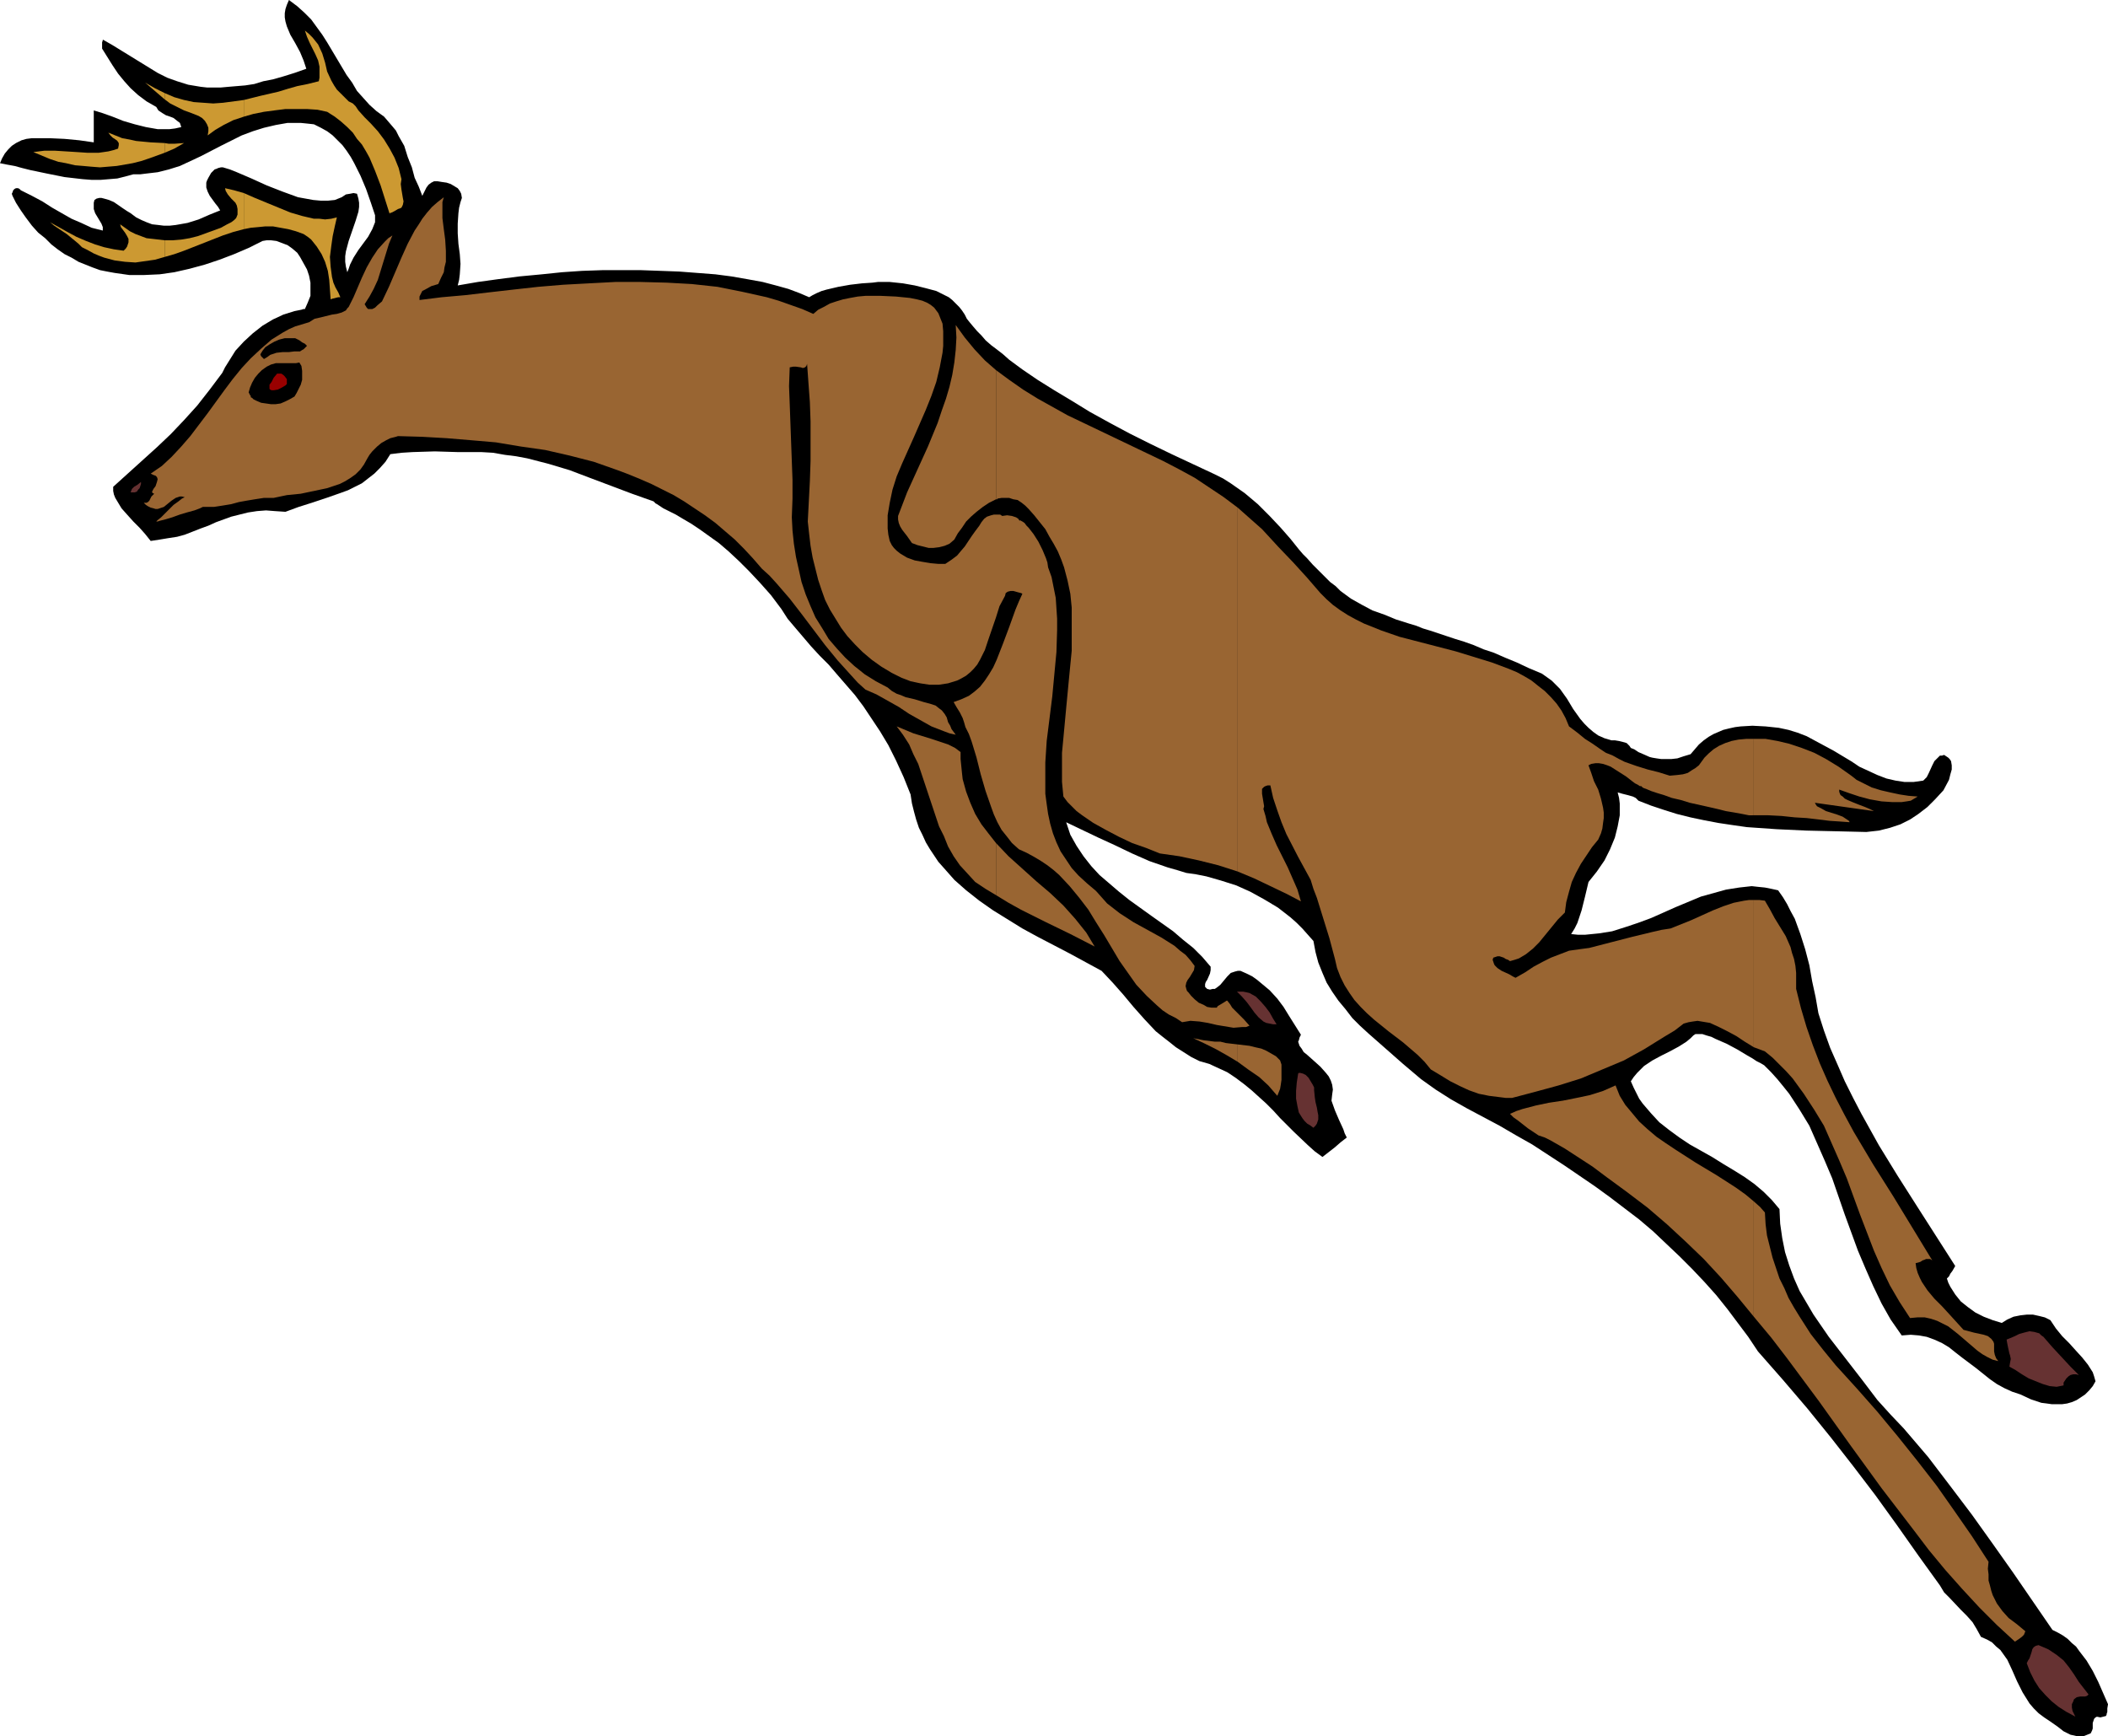
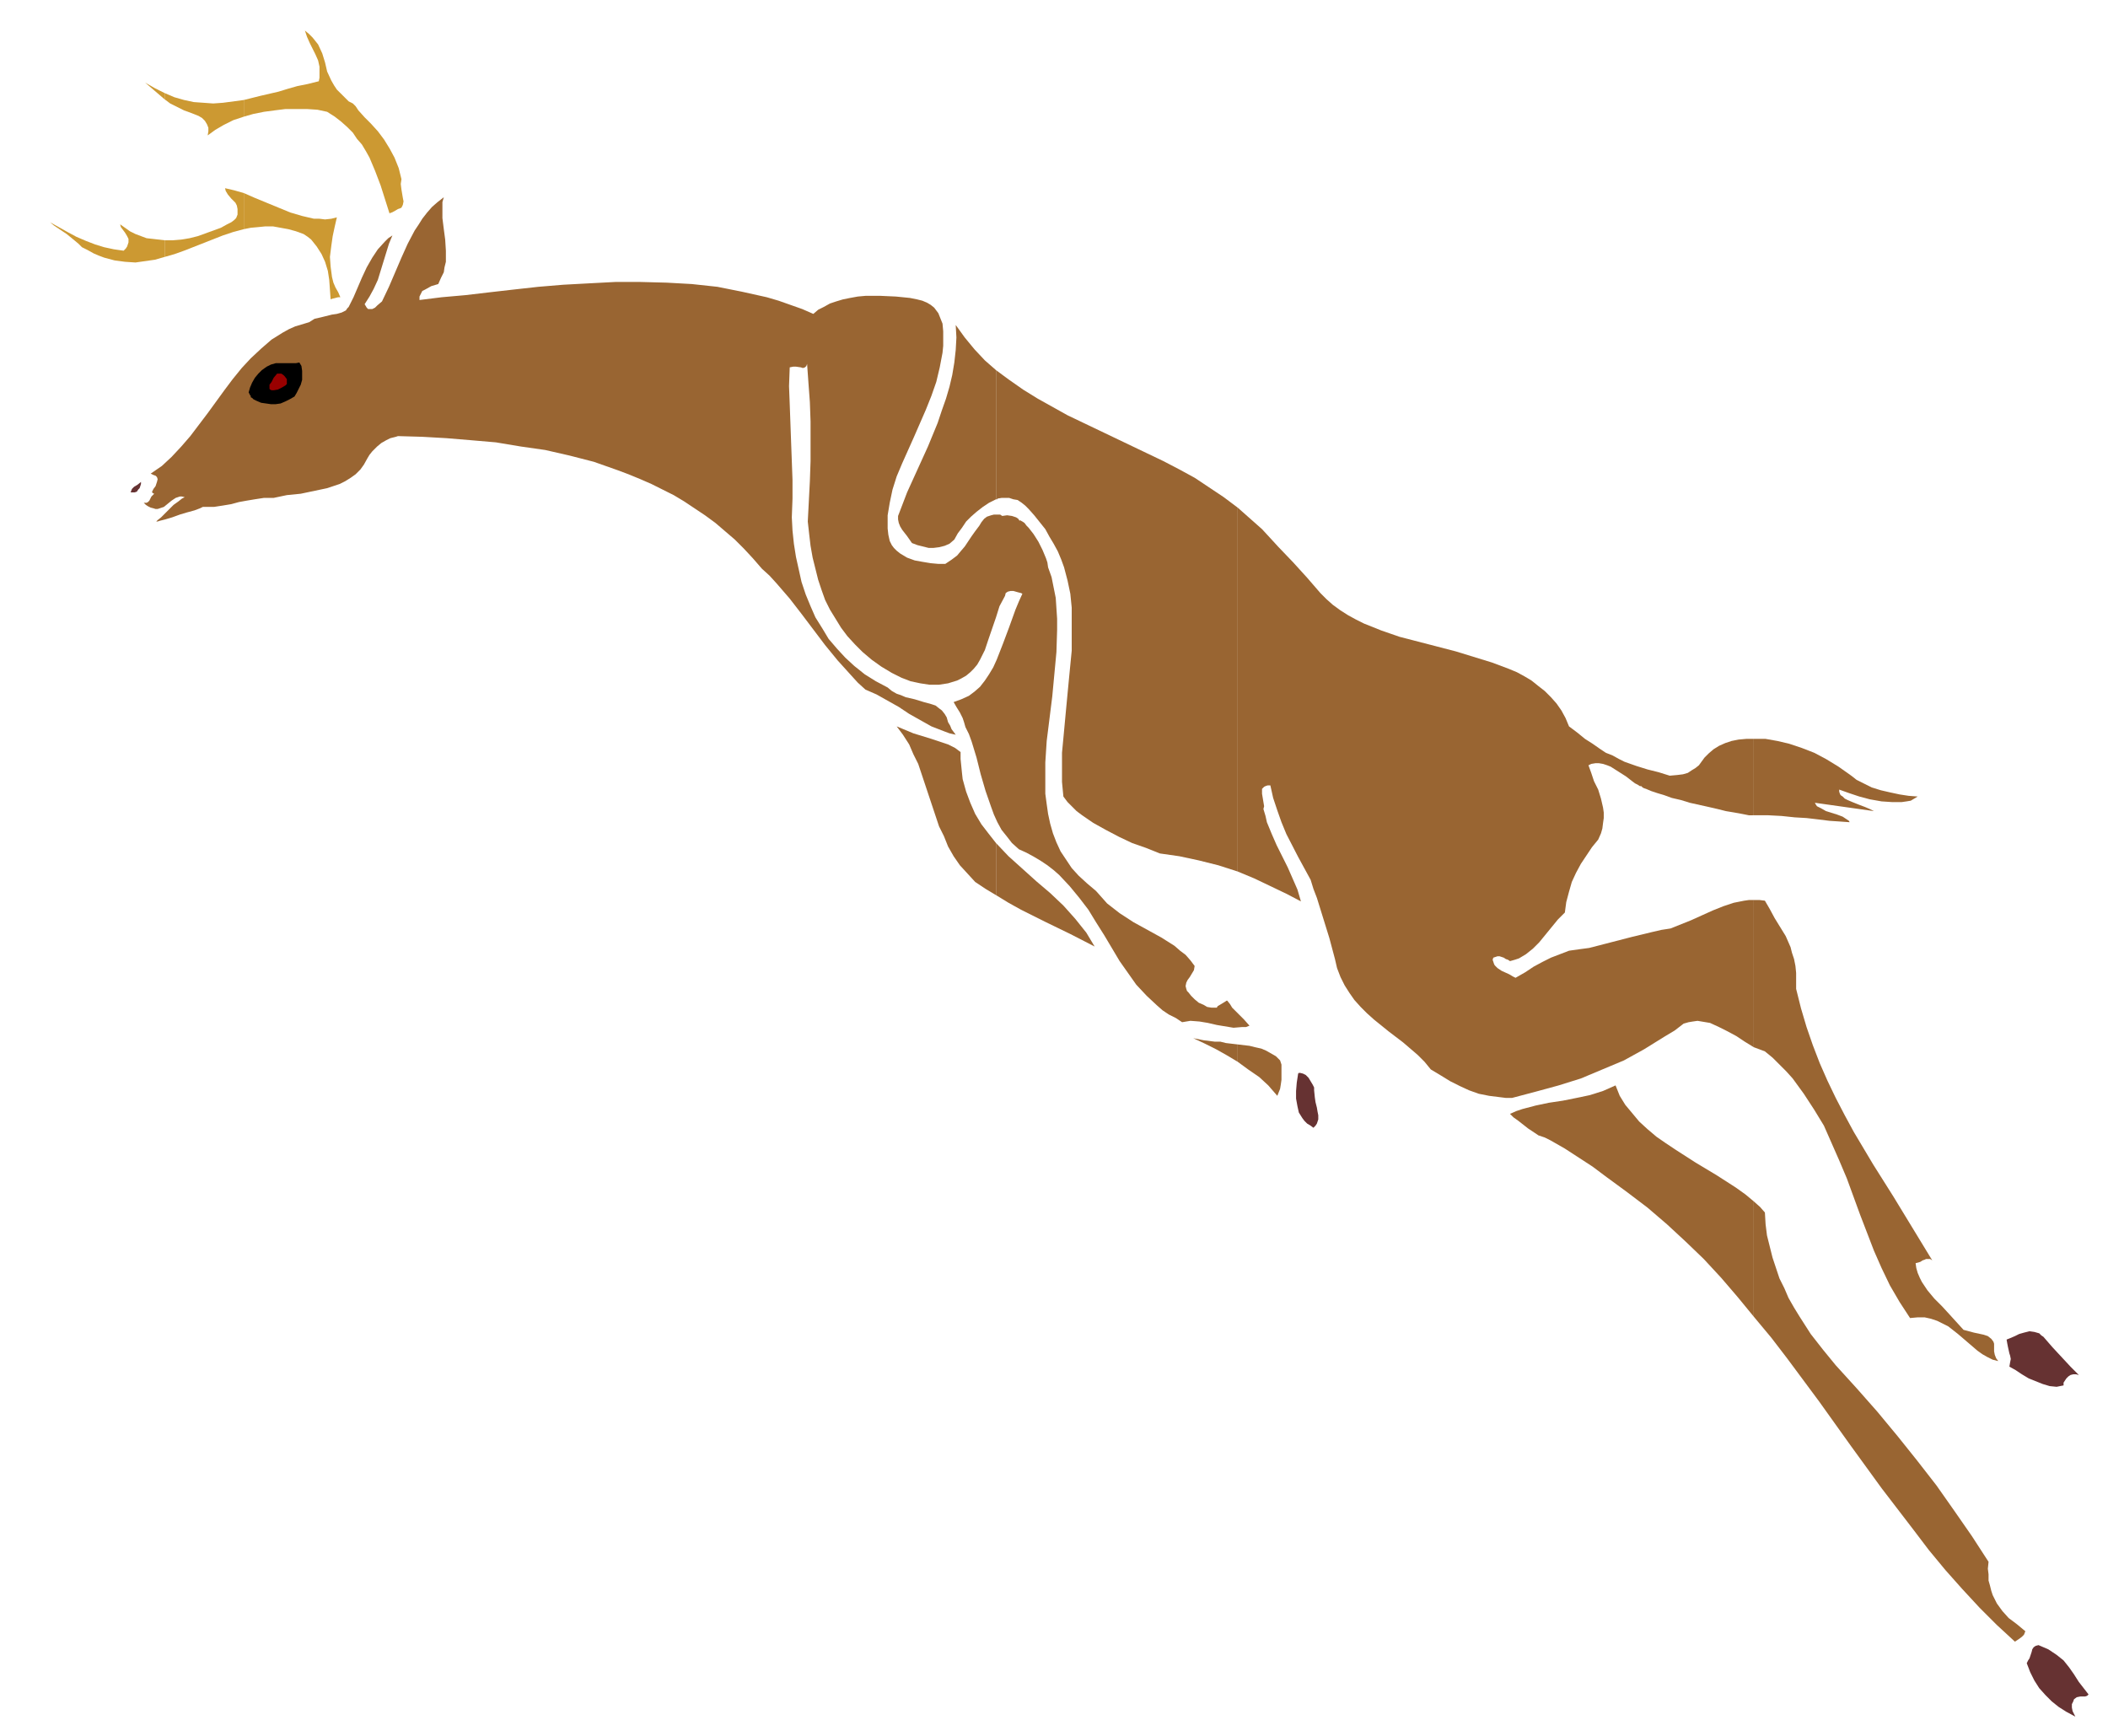
<svg xmlns="http://www.w3.org/2000/svg" xmlns:ns1="http://sodipodi.sourceforge.net/DTD/sodipodi-0.dtd" xmlns:ns2="http://www.inkscape.org/namespaces/inkscape" version="1.0" width="129.766mm" height="106.881mm" id="svg29" ns1:docname="Deer Leaping.wmf">
  <ns1:namedview id="namedview29" pagecolor="#ffffff" bordercolor="#000000" borderopacity="0.25" ns2:showpageshadow="2" ns2:pageopacity="0.0" ns2:pagecheckerboard="0" ns2:deskcolor="#d1d1d1" ns2:document-units="mm" />
  <defs id="defs1">
    <pattern id="WMFhbasepattern" patternUnits="userSpaceOnUse" width="6" height="6" x="0" y="0" />
  </defs>
-   <path style="fill:#000000;fill-opacity:1;fill-rule:evenodd;stroke:none" d="M 0,37.972 0.485,36.841 1.131,35.71 1.939,34.741 2.747,33.933 3.717,33.286 5.01,32.64 6.141,32.317 7.434,32.155 h 4.04 l 3.555,0.162 3.394,0.323 3.394,0.485 v -1.777 -0.808 -0.808 -1.939 -0.97 -1.131 l 2.101,0.646 2.262,0.808 2.424,0.97 2.747,0.808 2.586,0.646 2.747,0.485 h 1.454 1.293 l 1.293,-0.162 1.454,-0.323 -0.162,-0.485 -0.162,-0.485 -0.646,-0.485 L 40.4,27.469 39.592,27.146 38.622,26.823 37.814,26.338 36.845,25.692 36.36,24.884 34.098,23.591 32.158,22.137 30.381,20.521 28.926,18.905 27.472,17.128 26.179,15.189 23.755,11.311 V 10.665 9.857 l 0.162,-0.485 v -0.162 0 l 2.262,1.293 2.101,1.293 4.202,2.585 2.101,1.293 2.101,1.293 2.262,1.131 2.262,0.808 2.586,0.808 2.909,0.485 1.454,0.162 h 1.616 1.616 l 1.778,-0.162 1.939,-0.162 1.939,-0.162 2.101,-0.323 2.101,-0.646 2.424,-0.485 2.262,-0.646 2.586,-0.808 2.747,-0.97 -0.323,-0.97 -0.323,-0.97 -0.808,-1.939 L 68.68,10.018 67.549,8.079 66.741,6.14 66.418,5.009 66.256,4.04 V 3.07 l 0.162,-0.97 0.323,-0.97 L 67.226,0 l 1.939,1.454 1.616,1.454 1.616,1.616 1.293,1.777 1.293,1.777 1.131,1.777 4.525,7.594 1.293,1.777 1.131,1.939 1.454,1.616 1.454,1.616 1.616,1.454 1.778,1.293 0.97,1.131 0.97,1.131 0.808,0.97 0.646,1.293 1.293,2.262 0.808,2.585 0.97,2.424 0.646,2.424 0.97,2.101 0.808,2.101 0.162,-0.323 0.162,-0.323 0.323,-0.646 0.323,-0.646 0.485,-0.646 0.646,-0.485 0.646,-0.323 h 0.808 l 0.97,0.162 1.131,0.162 0.97,0.323 0.808,0.485 0.808,0.485 0.485,0.646 0.323,0.646 0.162,0.97 -0.323,0.97 -0.323,1.293 -0.162,1.293 -0.162,2.424 v 2.262 l 0.162,2.424 0.323,2.424 0.162,2.262 -0.162,2.424 -0.162,1.293 -0.323,1.293 4.686,-0.808 4.686,-0.646 5.01,-0.646 5.171,-0.485 4.686,-0.485 4.686,-0.323 4.686,-0.162 h 4.525 4.525 l 4.525,0.162 4.363,0.162 4.202,0.323 4.202,0.323 3.717,0.485 3.717,0.646 3.555,0.646 3.07,0.808 2.909,0.808 2.586,0.97 1.131,0.485 1.131,0.485 0.808,-0.485 0.97,-0.485 1.131,-0.485 1.131,-0.323 2.747,-0.646 2.747,-0.485 2.747,-0.323 2.424,-0.162 1.293,-0.162 h 0.97 0.97 0.808 l 3.07,0.323 2.747,0.485 2.586,0.646 2.424,0.646 1.939,0.97 0.97,0.485 0.808,0.646 0.808,0.808 0.808,0.808 0.646,0.808 0.646,0.97 0.485,0.97 0.646,0.808 0.808,0.97 0.97,1.131 0.97,0.97 0.97,1.131 1.293,1.131 1.293,0.97 1.454,1.131 1.454,1.293 3.07,2.262 3.555,2.424 3.878,2.424 4.04,2.424 4.202,2.585 4.686,2.585 4.525,2.424 4.848,2.424 5.01,2.424 10.019,4.686 1.939,0.97 1.778,1.131 1.616,1.131 1.616,1.131 3.07,2.585 2.747,2.747 2.586,2.747 2.262,2.585 1.939,2.424 0.97,1.131 0.97,0.97 1.293,1.454 1.454,1.454 1.293,1.293 1.293,1.293 1.293,0.97 1.131,1.131 2.424,1.777 2.586,1.454 2.424,1.293 2.747,0.97 2.747,1.131 3.07,0.97 1.616,0.485 1.616,0.646 1.616,0.485 1.939,0.646 1.939,0.646 0.97,0.323 0.97,0.323 2.101,0.646 2.262,0.808 2.262,0.97 2.424,0.808 2.586,1.131 2.747,1.131 2.747,1.293 3.07,1.293 1.131,0.808 1.131,0.808 0.97,0.97 0.97,0.97 1.616,2.262 1.454,2.424 1.616,2.262 0.97,1.131 0.97,0.97 1.131,0.97 1.131,0.808 1.454,0.646 1.616,0.485 h 0.808 l 0.97,0.162 0.646,0.162 0.646,0.162 0.485,0.162 0.323,0.323 0.323,0.323 0.323,0.485 0.808,0.323 0.97,0.646 1.131,0.485 1.454,0.646 0.646,0.162 0.97,0.162 1.131,0.162 h 0.97 1.293 l 1.454,-0.162 1.454,-0.485 1.616,-0.485 0.97,-1.131 0.97,-1.131 1.131,-0.97 1.131,-0.808 1.131,-0.646 1.131,-0.485 1.131,-0.485 1.293,-0.323 1.454,-0.323 1.293,-0.162 2.747,-0.162 3.07,0.162 3.07,0.323 2.262,0.485 2.101,0.646 2.101,0.808 2.101,1.131 4.202,2.262 4.04,2.424 1.939,1.293 2.101,0.97 2.101,0.97 2.101,0.808 2.101,0.485 2.101,0.323 h 2.101 l 2.262,-0.323 0.808,-0.808 0.485,-0.97 0.808,-1.777 0.485,-0.97 0.646,-0.646 0.646,-0.646 h 0.485 l 0.485,-0.162 0.485,0.323 0.485,0.323 0.323,0.323 0.323,0.485 0.162,0.97 v 0.97 l -0.323,1.131 -0.323,1.293 -1.293,2.424 -1.939,2.101 -1.778,1.777 -2.101,1.616 -1.939,1.293 -2.262,1.131 -2.424,0.808 -2.586,0.646 -1.454,0.162 -1.454,0.162 -6.787,-0.162 -7.11,-0.162 -6.949,-0.323 -6.949,-0.485 -3.394,-0.485 -3.232,-0.485 -3.394,-0.646 -3.07,-0.646 -3.232,-0.808 -3.07,-0.97 -2.909,-0.97 -2.909,-1.131 -0.646,-0.646 -0.646,-0.323 -1.131,-0.323 -1.293,-0.323 -1.131,-0.323 0.323,1.293 0.162,1.293 v 1.454 1.293 l -0.485,2.585 -0.646,2.585 -1.131,2.747 -1.293,2.585 -1.778,2.585 -1.939,2.424 -0.808,3.393 -0.808,3.232 -0.485,1.454 -0.485,1.454 -0.646,1.293 -0.808,1.293 1.616,0.162 h 1.616 l 3.232,-0.323 3.07,-0.485 3.07,-0.97 2.909,-0.97 3.07,-1.131 2.909,-1.293 2.909,-1.293 5.818,-2.424 2.909,-0.808 2.909,-0.808 3.07,-0.485 2.909,-0.323 1.454,0.162 1.616,0.162 1.616,0.323 1.454,0.323 1.131,1.616 0.97,1.616 0.808,1.616 0.97,1.777 1.293,3.555 1.131,3.555 0.97,3.716 0.646,3.716 0.808,3.716 0.646,3.716 1.293,4.04 1.454,4.04 1.778,4.04 1.616,3.716 1.939,3.878 1.939,3.716 4.04,7.271 4.363,7.11 4.525,7.11 8.888,13.896 -0.646,1.131 -0.485,0.646 -0.323,0.646 -0.485,0.485 0.323,0.97 0.485,0.97 1.131,1.777 1.293,1.616 1.616,1.293 1.778,1.293 1.939,0.97 2.101,0.808 2.101,0.646 1.293,-0.808 1.454,-0.646 1.616,-0.323 1.454,-0.162 h 1.454 l 1.454,0.323 1.293,0.323 1.293,0.646 1.293,1.939 1.454,1.777 1.616,1.616 1.454,1.616 1.616,1.777 1.293,1.616 1.131,1.777 0.323,0.97 0.323,1.131 -0.646,1.131 -0.808,0.97 -0.97,0.97 -0.97,0.646 -0.97,0.646 -1.131,0.485 -1.131,0.323 -1.131,0.162 h -1.131 -1.293 l -1.131,-0.162 -1.293,-0.162 -2.424,-0.808 -2.424,-1.131 -1.939,-0.646 -1.778,-0.808 -1.778,-0.97 -1.616,-1.131 -3.232,-2.585 -3.232,-2.424 -1.454,-1.131 -1.616,-1.293 -1.616,-0.97 -1.778,-0.808 -1.778,-0.646 -1.778,-0.323 -1.939,-0.162 -2.101,0.162 -2.586,-3.716 -2.101,-3.716 -1.939,-4.04 -1.778,-4.04 -1.778,-4.201 -3.07,-8.402 -1.454,-4.201 -1.454,-4.201 -1.778,-4.201 -1.778,-4.04 -1.778,-4.04 -2.262,-3.716 -2.424,-3.716 -1.293,-1.616 -1.454,-1.777 -1.454,-1.616 -1.616,-1.616 -0.808,-0.485 -0.97,-0.485 -0.97,-0.646 -1.131,-0.646 -2.424,-1.454 -2.424,-1.293 -2.586,-1.131 -0.97,-0.485 -1.131,-0.323 -0.97,-0.323 h -0.808 -0.808 l -0.485,0.323 -0.646,0.646 -0.97,0.808 -1.778,1.131 -2.101,1.131 -1.939,0.97 -2.101,1.131 -1.939,1.293 -0.808,0.808 -0.808,0.808 -0.808,0.97 -0.646,0.97 0.646,1.454 0.646,1.293 0.646,1.293 0.808,1.131 1.939,2.262 1.939,2.101 2.262,1.777 2.424,1.777 2.424,1.616 2.586,1.454 2.586,1.454 2.586,1.616 2.424,1.454 2.586,1.616 2.262,1.616 2.101,1.777 1.939,1.939 1.778,2.101 0.162,3.393 0.485,3.393 0.646,3.232 0.97,3.07 1.131,3.07 1.293,2.909 1.616,2.747 1.616,2.747 1.778,2.585 1.778,2.585 3.878,5.009 3.878,5.009 3.555,4.686 3.07,3.393 3.07,3.232 5.656,6.625 5.171,6.787 5.01,6.625 4.848,6.787 4.686,6.625 9.211,13.411 1.293,0.646 1.131,0.646 1.131,0.808 0.97,0.97 0.97,0.808 0.808,1.131 1.616,2.101 1.454,2.424 1.293,2.585 1.131,2.585 1.131,2.585 -0.162,0.97 v 0.808 l -0.162,0.485 v 0.162 l -0.162,0.323 -0.646,0.162 -0.646,0.162 -0.808,-0.162 -0.323,0.162 -0.323,0.323 -0.162,0.485 -0.162,0.485 v 1.293 l -0.162,0.485 -0.323,0.646 -0.808,0.323 -0.808,0.323 h -0.808 -0.808 l -0.646,-0.162 -0.808,-0.162 -1.616,-0.808 -1.454,-1.131 -1.616,-1.131 -1.454,-0.97 -1.293,-0.97 -1.131,-1.131 -0.97,-1.131 -0.808,-1.293 -0.808,-1.293 -1.293,-2.585 -1.131,-2.585 -1.131,-2.424 -0.808,-1.131 -0.808,-1.131 -0.97,-0.808 -0.97,-0.97 -1.131,-0.646 -1.454,-0.646 -0.97,-1.777 -0.97,-1.616 -1.293,-1.454 -1.454,-1.454 -2.586,-2.747 -1.293,-1.293 -0.97,-1.616 -5.01,-6.948 -5.01,-7.11 -5.01,-6.948 -5.171,-6.787 -5.171,-6.625 -5.494,-6.787 -5.656,-6.625 -5.818,-6.625 -2.262,-3.393 -2.424,-3.232 -2.424,-3.232 -2.586,-3.232 -2.747,-3.07 -2.909,-3.07 -2.909,-2.909 -3.07,-2.909 -3.07,-2.909 -3.232,-2.747 -3.394,-2.585 -3.394,-2.585 -3.555,-2.585 -3.555,-2.424 -3.555,-2.424 -3.717,-2.424 -3.717,-2.424 -3.717,-2.101 -3.878,-2.262 -7.595,-4.04 -3.717,-2.101 -3.555,-2.262 -3.394,-2.424 -4.202,-3.555 -4.04,-3.555 -4.04,-3.555 -1.939,-1.777 -1.778,-1.777 -1.616,-2.101 -1.616,-1.939 -1.454,-2.101 -1.293,-2.101 -0.97,-2.262 -0.97,-2.424 -0.646,-2.424 -0.485,-2.585 -1.293,-1.454 -1.293,-1.454 -1.293,-1.293 -1.454,-1.293 -2.909,-2.262 -3.232,-1.939 -3.232,-1.777 -3.232,-1.454 -3.555,-1.131 -3.394,-0.97 -2.424,-0.485 -2.262,-0.323 -2.101,-0.646 -2.262,-0.646 -4.202,-1.454 -4.04,-1.777 -4.04,-1.939 -3.878,-1.777 -3.717,-1.777 -3.717,-1.777 0.485,1.454 0.485,1.454 1.454,2.585 1.616,2.424 1.778,2.262 1.939,2.101 2.262,1.939 2.262,1.939 2.424,1.939 5.171,3.716 5.01,3.555 2.262,1.939 2.424,1.939 2.101,2.101 1.939,2.262 v 0.808 l -0.162,0.808 -0.646,1.454 -0.323,0.485 -0.162,0.485 v 0.646 l 0.485,0.485 0.646,0.162 0.646,-0.162 h 0.485 l 0.485,-0.323 0.808,-0.646 0.808,-0.97 0.808,-0.97 0.808,-0.808 0.485,-0.162 0.485,-0.162 0.646,-0.162 h 0.646 l 1.454,0.646 1.293,0.646 1.131,0.808 0.97,0.808 1.939,1.616 1.778,1.939 1.454,1.939 1.293,2.101 2.747,4.363 -0.323,0.646 -0.162,0.646 -0.162,0.323 v 0 l 0.323,0.97 0.485,0.646 0.485,0.808 0.808,0.646 1.454,1.293 1.616,1.454 1.293,1.454 0.646,0.808 0.485,0.97 0.323,0.97 0.162,1.131 -0.162,1.131 -0.162,1.454 0.808,2.262 0.97,2.262 0.97,2.101 0.323,0.97 0.485,0.97 -1.454,1.131 -1.293,1.131 -1.454,1.131 -1.454,1.131 -1.778,-1.293 -1.616,-1.454 -3.232,-3.07 -3.232,-3.232 -1.616,-1.777 -1.616,-1.616 -3.394,-3.07 -1.778,-1.454 -1.939,-1.454 -1.939,-1.293 -2.101,-0.97 -2.101,-0.97 -2.262,-0.646 -1.939,-0.97 -1.778,-1.131 -1.778,-1.131 -1.616,-1.293 -1.454,-1.131 -1.616,-1.293 -2.586,-2.747 -2.586,-2.909 -2.424,-2.909 -2.424,-2.747 -2.586,-2.747 -7.434,-4.04 -7.434,-3.878 -3.555,-1.939 -3.394,-2.101 -3.394,-2.101 -3.232,-2.262 -3.07,-2.424 -2.747,-2.424 -2.424,-2.747 -1.293,-1.454 -0.97,-1.454 -0.97,-1.454 -0.97,-1.616 -0.808,-1.777 -0.808,-1.616 -0.646,-1.939 -0.485,-1.777 -0.485,-1.939 -0.323,-2.101 -1.616,-4.04 -1.778,-3.878 -1.778,-3.555 -1.939,-3.232 -1.939,-2.909 -1.939,-2.909 -1.939,-2.585 -2.101,-2.424 -2.101,-2.424 -1.939,-2.262 -2.101,-2.101 -1.939,-2.101 -3.717,-4.363 -1.778,-2.101 -1.454,-2.262 -2.424,-3.232 -2.586,-2.909 -2.424,-2.585 -2.424,-2.424 -2.424,-2.262 -2.262,-1.939 -2.262,-1.616 -2.262,-1.616 -1.939,-1.293 -1.939,-1.131 -1.616,-0.97 -1.616,-0.808 -1.293,-0.646 -0.97,-0.646 -0.485,-0.323 -0.323,-0.162 -0.485,-0.485 -5.01,-1.777 -9.858,-3.716 -4.686,-1.777 -4.848,-1.454 -5.01,-1.293 -2.586,-0.485 -2.586,-0.323 -2.747,-0.485 -2.747,-0.162 h -5.494 l -5.333,-0.162 -5.171,0.162 -2.586,0.162 -2.586,0.323 -1.131,1.777 -1.293,1.454 -1.293,1.293 -1.454,1.131 -1.454,1.131 -1.616,0.808 -1.616,0.808 -1.778,0.646 -3.232,1.131 -3.394,1.131 -3.07,0.97 -3.07,1.131 -2.424,-0.162 -2.101,-0.162 -2.101,0.162 -2.101,0.323 -1.939,0.485 -1.939,0.485 -3.555,1.293 -1.778,0.808 -1.778,0.646 -3.717,1.454 -1.778,0.485 -2.101,0.323 -1.939,0.323 -2.101,0.323 -1.293,-1.616 -1.293,-1.454 -1.454,-1.454 -1.454,-1.616 -1.293,-1.454 -0.97,-1.616 -0.485,-0.808 -0.323,-0.808 -0.162,-0.808 v -0.97 l 3.394,-3.07 3.394,-3.07 3.394,-3.07 3.232,-3.07 3.07,-3.232 3.07,-3.393 2.909,-3.716 2.909,-3.878 0.646,-1.293 0.808,-1.293 1.616,-2.585 1.939,-2.101 2.101,-1.939 2.262,-1.777 2.424,-1.454 2.424,-1.131 2.586,-0.808 0.808,-0.162 0.808,-0.162 0.485,-0.162 h 0.162 0.162 l 0.646,-1.454 0.646,-1.616 v -1.454 -1.616 l -0.323,-1.616 -0.485,-1.454 -0.808,-1.454 -0.808,-1.454 -0.646,-0.97 -1.131,-0.97 -1.131,-0.808 -1.293,-0.485 -1.293,-0.485 -1.293,-0.162 H 62.054 l -0.97,0.162 -3.232,1.616 -3.394,1.454 -3.394,1.293 -3.394,1.131 -3.555,0.97 -3.555,0.808 -3.394,0.485 -3.555,0.162 H 30.058 L 26.664,63.503 24.886,63.179 23.27,62.856 21.493,62.21 19.877,61.564 18.261,60.917 16.645,59.948 15.029,59.14 13.413,58.009 11.958,56.878 10.504,55.423 8.888,54.131 7.434,52.515 5.979,50.576 4.848,48.96 3.717,47.183 2.909,45.567 2.747,45.082 2.909,44.759 3.07,44.274 3.394,43.951 3.717,43.789 h 0.485 l 0.323,0.162 0.323,0.323 2.586,1.293 2.424,1.293 2.262,1.454 2.262,1.293 2.262,1.293 2.262,0.97 2.424,1.131 2.586,0.646 V 52.838 l -0.323,-0.808 -0.485,-0.808 -0.485,-0.808 -0.485,-0.808 -0.323,-0.97 v -0.97 -0.485 l 0.162,-0.646 0.485,-0.323 0.646,-0.162 h 0.485 l 0.646,0.162 1.131,0.323 1.131,0.485 2.101,1.454 0.97,0.646 0.808,0.485 1.293,0.97 1.293,0.646 1.131,0.485 1.293,0.485 1.454,0.162 1.293,0.162 h 1.293 l 1.454,-0.162 2.747,-0.485 2.586,-0.808 2.586,-1.131 2.424,-0.97 -0.485,-0.808 -0.646,-0.808 -1.293,-1.777 -0.485,-0.97 -0.323,-0.97 v -1.131 l 0.162,-0.485 0.323,-0.646 0.646,-1.131 0.808,-0.808 0.485,-0.162 0.323,-0.162 0.646,-0.162 h 0.485 l 1.616,0.485 1.616,0.646 3.394,1.454 3.555,1.616 3.717,1.454 3.555,1.293 1.778,0.323 1.778,0.323 1.778,0.162 h 1.616 l 1.616,-0.162 1.616,-0.646 0.97,-0.646 0.97,-0.162 0.808,-0.162 0.808,0.162 0.323,1.131 0.162,0.97 v 0.97 l -0.162,1.131 -0.646,2.101 -1.616,4.686 -0.646,2.424 -0.162,1.131 v 1.293 l 0.162,1.131 0.323,1.293 0.323,-0.808 0.323,-0.97 0.808,-1.616 1.131,-1.777 2.262,-3.07 0.97,-1.777 0.323,-0.808 0.323,-0.808 V 50.899 50.091 L 86.779,48.637 86.294,47.183 85.163,43.951 83.87,40.881 82.416,37.972 81.608,36.518 80.638,35.064 79.669,33.771 78.538,32.64 77.406,31.509 76.114,30.539 74.659,29.731 73.043,28.924 71.589,28.762 69.973,28.6 h -1.616 -1.454 l -2.747,0.485 -2.747,0.646 -2.586,0.808 -2.586,0.97 -4.848,2.424 -4.686,2.424 -2.424,1.131 -2.424,1.131 -2.586,0.808 -2.586,0.646 -2.747,0.323 -1.293,0.162 h -1.616 l -1.778,0.485 -1.939,0.485 -1.939,0.162 -1.939,0.162 H 21.331 L 19.23,41.689 15.029,41.204 10.989,40.396 7.11,39.588 5.171,39.103 3.394,38.619 1.616,38.295 Z" id="path1" />
  <path style="fill:#cc9932;fill-opacity:1;fill-rule:evenodd;stroke:none" d="m 56.722,44.92 v 8.402 l 1.616,-0.323 1.778,-0.162 1.616,-0.162 h 1.778 l 1.778,0.323 1.778,0.323 1.778,0.485 1.778,0.646 0.97,0.646 0.808,0.646 0.646,0.808 0.646,0.808 1.131,1.777 0.808,1.777 0.646,2.101 0.323,2.101 0.162,2.262 0.162,2.262 0.485,-0.162 0.646,-0.162 0.646,-0.162 h 0.485 l -0.485,-1.131 -0.646,-1.131 -0.485,-1.131 -0.323,-1.293 -0.323,-2.424 -0.162,-2.262 0.323,-2.585 0.323,-2.262 0.485,-2.262 0.485,-2.101 -1.293,0.323 -1.454,0.162 -1.293,-0.162 H 73.043 L 70.296,50.253 67.549,49.445 64.802,48.314 62.054,47.183 59.307,46.051 Z" id="path2" />
  <path style="fill:#cc9932;fill-opacity:1;fill-rule:evenodd;stroke:none" d="m 56.722,23.268 v 3.878 l 2.262,-0.646 2.424,-0.485 2.424,-0.323 2.586,-0.323 h 2.424 2.586 l 2.424,0.162 2.262,0.485 1.778,1.131 1.454,1.131 1.454,1.293 1.293,1.293 0.97,1.454 1.131,1.293 0.97,1.616 0.808,1.454 1.293,3.07 1.293,3.393 2.101,6.625 v -0.162 l 0.485,-0.162 0.646,-0.323 0.808,-0.485 0.485,-0.162 0.323,-0.162 0.323,-0.646 0.162,-0.808 -0.162,-0.808 -0.162,-0.97 -0.162,-0.97 -0.162,-1.293 0.162,-1.131 -0.323,-1.293 -0.323,-1.293 -0.97,-2.424 -1.131,-2.101 -1.293,-2.101 -1.454,-1.939 -1.616,-1.777 -1.454,-1.454 -1.454,-1.616 -0.323,-0.485 -0.323,-0.485 -0.646,-0.646 -0.97,-0.485 -0.485,-0.485 -0.485,-0.485 L 79.184,21.652 78.376,20.844 77.73,19.875 77.083,18.744 76.114,16.643 75.629,14.543 74.982,12.442 74.013,10.341 73.366,9.533 72.72,8.726 71.912,7.918 70.942,7.11 l 0.485,1.454 0.646,1.454 0.646,1.293 0.646,1.293 0.646,1.454 0.323,1.454 v 1.616 0.97 l -0.162,0.808 -2.586,0.646 -2.424,0.485 -2.262,0.646 -2.101,0.646 -4.202,0.97 -1.939,0.485 z" id="path3" />
  <path style="fill:#cc9932;fill-opacity:1;fill-rule:evenodd;stroke:none" d="m 56.722,27.146 v -3.878 l -2.424,0.323 -2.424,0.323 -2.262,0.162 -2.262,-0.162 -2.262,-0.162 -2.262,-0.485 -2.262,-0.646 -2.262,-0.97 v 1.454 l 1.293,0.97 1.616,0.808 1.616,0.808 1.778,0.646 0.808,0.323 0.808,0.323 0.808,0.485 0.646,0.646 0.485,0.808 0.323,0.808 v 0.808 l -0.162,0.97 1.778,-1.293 1.939,-1.131 2.262,-1.131 z" id="path4" />
  <path style="fill:#cc9932;fill-opacity:1;fill-rule:evenodd;stroke:none" d="m 56.722,53.323 v -8.402 l -2.262,-0.646 -2.101,-0.485 0.162,0.646 0.485,0.808 0.808,0.97 0.97,0.97 0.323,0.646 0.162,0.808 v 0.646 0.646 l -0.323,0.808 -0.485,0.485 -0.646,0.485 -0.97,0.485 -1.454,0.808 -1.778,0.646 -1.778,0.646 -1.778,0.646 -1.939,0.485 -1.939,0.323 -1.939,0.162 h -1.939 v 3.878 l 2.262,-0.646 2.262,-0.808 9.05,-3.555 2.424,-0.808 z" id="path5" />
-   <path style="fill:#cc9932;fill-opacity:1;fill-rule:evenodd;stroke:none" d="m 38.299,33.286 v 2.262 l 1.131,-0.485 1.131,-0.485 1.131,-0.646 1.131,-0.646 -2.262,0.162 h -1.293 z" id="path6" />
  <path style="fill:#cc9932;fill-opacity:1;fill-rule:evenodd;stroke:none" d="m 38.299,23.107 v -1.454 l -2.262,-1.131 -2.262,-1.293 2.262,1.939 1.131,0.97 z" id="path7" />
-   <path style="fill:#cc9932;fill-opacity:1;fill-rule:evenodd;stroke:none" d="m 38.299,35.549 v -2.262 l -3.232,-0.162 -3.394,-0.323 -1.454,-0.323 -1.778,-0.323 -1.616,-0.646 -1.616,-0.646 0.485,0.646 0.485,0.485 0.485,0.323 0.485,0.323 0.162,0.162 0.323,0.485 v 0.485 l -0.162,0.808 -0.97,0.323 -1.293,0.323 -1.131,0.162 -1.131,0.162 H 20.362 L 17.938,35.387 15.352,35.225 12.766,35.064 h -2.424 l -2.586,0.323 1.939,0.808 1.939,0.808 1.939,0.646 1.778,0.323 2.101,0.485 1.939,0.162 1.778,0.162 2.101,0.162 1.939,-0.162 1.939,-0.162 3.717,-0.646 1.939,-0.485 1.939,-0.646 z" id="path8" />
  <path style="fill:#cc9932;fill-opacity:1;fill-rule:evenodd;stroke:none" d="m 38.299,59.786 v -3.878 l -2.747,-0.323 -1.454,-0.162 -1.293,-0.485 -1.293,-0.485 -1.293,-0.646 -1.131,-0.808 -1.131,-0.808 0.162,0.646 0.485,0.646 0.485,0.646 0.485,0.808 0.323,0.646 v 0.808 l -0.162,0.485 -0.162,0.485 -0.323,0.485 -0.485,0.485 -2.262,-0.323 -2.262,-0.485 -2.101,-0.646 -2.101,-0.808 -2.262,-0.97 -2.101,-1.131 -4.04,-2.262 0.97,0.808 0.97,0.646 1.939,1.293 1.778,1.454 0.97,0.808 0.808,0.808 1.293,0.646 1.454,0.808 1.131,0.485 1.293,0.485 2.424,0.646 2.424,0.323 2.424,0.162 2.262,-0.323 2.262,-0.323 z" id="path9" />
  <path style="fill:#663232;fill-opacity:1;fill-rule:evenodd;stroke:none" d="m 30.381,114.563 0.323,-0.808 0.485,-0.485 0.808,-0.485 0.808,-0.646 v 0.485 l -0.162,0.485 -0.162,0.485 -0.323,0.323 -0.323,0.485 -0.485,0.162 h -0.485 z" id="path10" />
  <path style="fill:#996532;fill-opacity:1;fill-rule:evenodd;stroke:none" d="m 33.451,116.987 h 0.646 l 0.323,-0.162 0.323,-0.323 0.485,-0.97 0.323,-0.323 0.323,-0.323 h 0.485 -0.485 l -0.323,-0.162 -0.162,-0.162 v -0.162 l 0.323,-0.646 0.485,-0.646 0.323,-0.97 0.162,-0.646 -0.162,-0.485 -0.323,-0.323 -0.485,-0.162 -0.646,-0.323 2.586,-1.777 2.262,-2.101 2.262,-2.424 2.101,-2.424 4.04,-5.332 3.878,-5.332 1.939,-2.585 2.101,-2.585 2.101,-2.262 2.424,-2.262 2.424,-2.101 2.586,-1.616 1.454,-0.808 1.454,-0.646 3.232,-0.97 1.293,-0.808 1.454,-0.323 1.293,-0.323 1.293,-0.323 1.131,-0.162 1.131,-0.323 0.97,-0.485 0.323,-0.485 0.323,-0.323 1.131,-2.262 0.97,-2.262 0.97,-2.262 1.131,-2.424 1.293,-2.262 1.293,-1.939 1.616,-1.777 0.808,-0.808 0.97,-0.646 -0.808,1.939 -0.646,2.101 -1.293,4.201 -0.646,2.101 -0.97,2.101 -0.97,1.777 -1.131,1.777 0.485,0.808 0.323,0.323 h 0.646 0.323 l 0.646,-0.323 0.485,-0.485 1.131,-0.97 1.616,-3.393 1.454,-3.393 1.454,-3.393 1.454,-3.232 1.616,-3.07 0.97,-1.454 0.808,-1.293 1.131,-1.454 1.131,-1.293 1.293,-1.131 1.454,-1.131 -0.323,1.131 v 1.293 2.424 l 0.323,2.585 0.323,2.424 0.162,2.585 v 1.293 1.293 l -0.323,1.293 -0.162,1.131 -0.646,1.293 -0.646,1.454 -1.616,0.485 -1.454,0.808 -0.646,0.323 -0.323,0.646 -0.323,0.646 v 0.808 l 5.171,-0.646 5.494,-0.485 5.494,-0.646 5.656,-0.646 5.818,-0.646 5.818,-0.485 5.979,-0.323 6.141,-0.323 h 5.818 l 6.141,0.162 5.818,0.323 5.979,0.646 5.656,1.131 2.909,0.646 2.909,0.646 2.747,0.808 2.747,0.97 2.747,0.97 2.586,1.131 1.131,-0.97 1.293,-0.646 1.454,-0.808 1.454,-0.485 1.616,-0.485 1.616,-0.323 1.778,-0.323 1.778,-0.162 h 3.555 l 3.555,0.162 1.616,0.162 1.616,0.162 1.616,0.323 1.293,0.323 1.131,0.485 0.808,0.485 0.808,0.646 0.485,0.646 0.485,0.646 0.323,0.808 0.646,1.616 0.162,1.777 v 1.616 1.777 l -0.162,1.616 -0.646,3.393 -0.808,3.393 -1.131,3.232 -1.293,3.232 -2.747,6.302 -2.747,6.14 -1.293,3.07 -0.97,3.07 -0.646,3.07 -0.485,2.909 v 1.454 1.616 l 0.162,1.454 0.323,1.454 0.485,0.97 0.485,0.646 0.646,0.646 0.808,0.646 1.616,0.97 1.778,0.646 1.778,0.323 1.939,0.323 1.778,0.162 h 1.616 l 1.454,-0.97 1.293,-0.97 0.808,-0.97 0.97,-1.131 1.616,-2.424 0.808,-1.131 0.97,-1.293 0.485,-0.808 0.646,-0.808 0.646,-0.485 0.97,-0.323 0.646,-0.162 h 0.808 0.646 l 0.485,0.323 1.131,-0.162 1.131,0.162 0.97,0.323 0.485,0.323 0.323,0.485 0.162,-0.162 0.162,0.162 0.323,0.162 0.485,0.323 0.485,0.646 0.485,0.485 1.131,1.454 1.131,1.777 0.97,1.939 0.808,1.939 0.323,0.97 0.162,1.131 0.808,2.262 0.485,2.424 0.485,2.424 0.162,2.424 0.162,2.424 v 2.585 l -0.162,5.171 -0.485,5.171 -0.485,5.171 -1.293,10.341 -0.323,5.009 v 2.424 2.424 2.424 l 0.323,2.424 0.323,2.262 0.485,2.262 0.646,2.262 0.808,2.101 0.97,2.101 1.293,1.939 1.293,1.939 1.616,1.777 1.939,1.777 2.101,1.777 1.293,1.454 1.293,1.454 1.454,1.131 1.454,1.131 3.232,2.101 3.232,1.777 3.232,1.777 3.07,1.939 1.293,1.131 1.293,0.97 1.131,1.293 0.97,1.293 -0.162,0.97 -0.485,0.808 -0.485,0.808 -0.485,0.646 -0.323,0.646 -0.162,0.808 0.162,0.646 0.162,0.485 0.323,0.323 0.646,0.808 0.808,0.808 0.97,0.808 1.131,0.485 0.808,0.485 0.97,0.162 h 0.808 0.485 l 0.162,-0.323 0.808,-0.485 0.808,-0.485 0.485,-0.323 h 0.162 v 0 l 0.646,0.808 0.485,0.808 1.293,1.293 1.454,1.454 1.293,1.454 -0.808,0.323 h -0.97 l -1.939,0.162 -1.939,-0.323 -1.939,-0.323 -2.101,-0.485 -1.939,-0.323 -2.101,-0.162 -0.97,0.162 -0.97,0.162 -1.454,-0.97 -1.616,-0.808 -1.454,-0.97 -1.293,-1.131 -2.424,-2.262 -2.424,-2.585 -1.939,-2.747 -1.939,-2.747 -3.555,-5.979 -1.939,-3.07 -1.778,-2.909 -2.101,-2.747 -2.262,-2.747 -2.424,-2.585 -1.293,-1.131 -1.454,-1.131 -1.454,-0.97 -1.616,-0.97 -1.778,-0.97 -1.778,-0.808 -1.616,-1.454 -1.131,-1.454 -1.293,-1.616 -0.97,-1.777 -0.808,-1.777 -0.646,-1.777 -1.293,-3.716 -1.131,-3.878 -0.97,-3.878 -1.131,-3.716 -0.646,-1.777 -0.808,-1.616 -0.323,-1.131 -0.323,-0.97 -0.323,-0.646 -0.323,-0.646 -0.808,-1.293 -0.646,-1.131 1.778,-0.646 1.778,-0.808 1.293,-0.97 1.293,-1.131 1.131,-1.454 0.97,-1.454 0.97,-1.616 0.808,-1.777 1.454,-3.716 1.454,-3.878 1.454,-4.04 0.808,-1.939 0.808,-1.777 -0.323,-0.162 -0.646,-0.162 -1.131,-0.323 h -0.646 l -0.646,0.162 -0.485,0.323 -0.162,0.646 -1.293,2.424 -0.808,2.585 -1.778,5.171 -0.808,2.424 -1.131,2.262 -0.646,1.131 -0.808,0.97 -0.808,0.808 -0.97,0.808 -1.131,0.646 -0.97,0.485 -2.101,0.646 -2.101,0.323 h -2.262 l -2.101,-0.323 -2.262,-0.485 -2.101,-0.808 -2.262,-1.131 -2.424,-1.454 -2.262,-1.616 -2.101,-1.777 -1.778,-1.777 -1.778,-1.939 -1.454,-1.939 -1.293,-2.101 -1.293,-2.101 -1.131,-2.262 -0.808,-2.262 -0.808,-2.424 -0.646,-2.585 -0.646,-2.585 -0.485,-2.747 -0.323,-2.747 -0.323,-2.909 0.485,-9.372 0.162,-4.686 v -4.686 -4.524 l -0.162,-4.524 -0.323,-4.363 -0.323,-4.524 -0.162,0.485 -0.323,0.323 -0.485,0.162 -0.485,-0.162 -1.131,-0.162 h -0.646 l -0.808,0.162 -0.162,4.363 0.162,4.201 0.323,8.887 0.323,8.726 v 4.363 l -0.162,4.363 0.162,3.07 0.323,3.07 0.485,3.07 0.646,2.909 0.646,2.909 0.97,2.909 1.131,2.747 1.131,2.585 1.616,2.585 1.454,2.424 1.939,2.262 1.939,2.101 2.101,1.939 2.424,1.939 2.586,1.616 2.747,1.454 0.97,0.808 1.131,0.646 0.97,0.323 1.131,0.485 2.101,0.485 2.101,0.646 1.778,0.485 0.97,0.323 0.808,0.646 0.646,0.485 0.646,0.808 0.485,0.808 0.323,1.131 0.485,0.808 0.323,0.808 0.97,1.293 -1.454,-0.323 -1.293,-0.485 -2.909,-1.131 -2.586,-1.454 -2.586,-1.454 -2.424,-1.616 -2.586,-1.454 -2.586,-1.454 -2.586,-1.131 -1.778,-1.616 -1.616,-1.777 -3.07,-3.393 -2.909,-3.555 -5.494,-7.271 -2.747,-3.555 -3.07,-3.555 -1.616,-1.777 -1.778,-1.616 -2.101,-2.424 -2.101,-2.262 -2.101,-2.101 -2.262,-1.939 -2.262,-1.939 -2.424,-1.777 -2.424,-1.616 -2.424,-1.616 -2.424,-1.454 -2.586,-1.293 -2.586,-1.293 -2.586,-1.131 -2.747,-1.131 -2.586,-0.97 -5.494,-1.939 -5.656,-1.454 -5.656,-1.293 -5.656,-0.808 -5.818,-0.97 -5.656,-0.485 -5.818,-0.485 -5.656,-0.323 -5.656,-0.162 -0.485,0.162 -0.646,0.162 -0.646,0.162 -0.97,0.485 -1.131,0.646 -0.97,0.808 -1.131,1.131 -0.646,0.808 -0.485,0.808 -0.808,1.454 -0.808,1.131 -1.131,1.131 -1.131,0.808 -1.293,0.808 -1.293,0.646 -1.454,0.485 -1.454,0.485 -3.07,0.646 -3.07,0.646 -3.232,0.323 -3.07,0.646 h -2.262 l -2.101,0.323 -1.939,0.323 -1.778,0.323 -1.778,0.485 -1.939,0.323 -2.101,0.323 h -2.101 -0.485 l -0.646,0.323 -1.293,0.485 -1.778,0.485 -1.616,0.485 -1.778,0.646 -1.616,0.485 -0.646,0.162 -0.646,0.162 -0.485,0.162 h -0.323 l 0.162,-0.162 0.162,-0.162 0.808,-0.646 0.97,-0.97 1.939,-1.939 1.131,-0.808 0.808,-0.646 0.323,-0.162 0.323,-0.162 -0.646,-0.162 h -0.485 l -0.485,0.162 -0.485,0.162 -0.97,0.646 -1.778,1.454 -0.97,0.323 -0.485,0.162 h -0.485 l -0.485,-0.162 -0.646,-0.162 -0.646,-0.323 -0.485,-0.323 -0.323,-0.323 z" id="path11" />
  <path style="fill:#000000;fill-opacity:1;fill-rule:evenodd;stroke:none" d="m 57.853,91.295 0.323,-1.131 0.485,-1.131 0.646,-1.131 0.808,-0.97 0.808,-0.808 1.131,-0.808 0.97,-0.485 1.131,-0.323 h 0.808 0.646 1.131 1.293 0.808 l 0.808,-0.162 0.485,0.808 0.162,1.131 v 0.97 1.131 l -0.323,1.131 -0.485,0.97 -0.485,0.97 -0.485,0.808 -1.131,0.646 -0.97,0.485 -1.131,0.485 -1.131,0.162 h -1.131 l -1.131,-0.162 -1.131,-0.162 -1.131,-0.485 -0.646,-0.323 -0.323,-0.323 -0.323,-0.162 V 92.265 92.103 l -0.162,-0.162 -0.162,-0.323 z" id="path12" />
-   <path style="fill:#000000;fill-opacity:1;fill-rule:evenodd;stroke:none" d="m 60.6,82.408 0.485,-0.808 0.646,-0.808 0.97,-0.646 1.131,-0.646 1.131,-0.485 1.293,-0.323 h 1.131 1.293 l 0.97,0.485 0.646,0.485 0.646,0.323 0.485,0.485 -0.323,0.323 -0.485,0.485 -0.323,0.162 -0.485,0.323 h -1.293 l -1.293,0.162 h -1.454 l -1.454,0.162 -1.454,0.485 -0.646,0.485 -0.808,0.485 -0.323,-0.323 -0.323,-0.323 -0.162,-0.323 z" id="path13" />
  <path style="fill:#990000;fill-opacity:1;fill-rule:evenodd;stroke:none" d="m 64.478,86.932 h 0.646 0.323 l 0.485,0.323 0.323,0.323 0.485,0.646 v 0.485 0.485 0.162 l -0.323,0.323 -0.808,0.485 -0.97,0.485 -0.97,0.162 h -0.485 l -0.323,-0.162 -0.162,-0.162 v -0.485 -0.485 l 0.485,-0.646 0.485,-0.97 z" id="path14" />
  <path style="fill:#996532;fill-opacity:1;fill-rule:evenodd;stroke:none" d="m 408.04,279.541 v 26.823 l 4.04,4.848 3.717,4.848 7.434,10.018 7.272,10.18 7.272,10.018 3.717,4.848 3.717,4.848 3.555,4.686 3.878,4.686 3.878,4.363 4.04,4.363 4.04,4.04 4.202,3.878 0.97,-0.646 0.646,-0.485 0.485,-0.485 0.323,-0.808 -1.939,-1.616 -1.939,-1.454 -1.454,-1.616 -1.293,-1.777 -0.485,-0.97 -0.485,-0.97 -0.323,-0.97 -0.323,-1.293 -0.323,-1.131 v -1.454 l -0.162,-1.293 0.162,-1.616 -3.878,-5.979 -4.04,-5.817 -4.202,-5.979 -4.525,-5.817 -4.525,-5.655 -4.686,-5.655 -4.848,-5.494 -4.848,-5.332 -2.909,-3.555 -2.909,-3.716 -2.586,-4.04 -1.293,-2.101 -1.293,-2.262 -0.97,-2.262 -1.131,-2.262 -0.808,-2.424 -0.808,-2.424 -0.646,-2.585 -0.646,-2.585 -0.323,-2.585 -0.162,-2.747 -1.131,-1.293 z" id="path15" />
  <path style="fill:#996532;fill-opacity:1;fill-rule:evenodd;stroke:none" d="m 408.04,209.413 v 34.256 l 2.586,0.97 1.778,1.454 1.616,1.616 1.616,1.616 1.454,1.616 1.293,1.777 1.293,1.777 2.424,3.716 2.262,3.716 1.778,4.04 1.778,4.04 1.778,4.201 3.07,8.402 3.232,8.402 1.778,4.04 1.939,4.04 2.262,3.878 2.424,3.716 1.778,-0.162 h 1.616 l 1.454,0.323 1.454,0.485 1.293,0.646 1.293,0.646 2.262,1.777 2.262,1.939 2.262,1.939 1.131,0.808 1.131,0.646 1.293,0.646 1.293,0.323 -0.485,-0.646 -0.323,-0.808 -0.162,-0.808 v -1.293 -0.485 l -0.162,-0.485 -0.485,-0.646 -0.808,-0.646 -0.97,-0.323 -2.262,-0.485 -2.424,-0.646 -1.616,-1.777 -1.616,-1.777 -1.778,-1.939 -1.778,-1.777 -1.616,-1.939 -1.293,-1.939 -0.485,-0.97 -0.485,-1.131 -0.323,-1.131 -0.162,-1.131 0.646,-0.162 0.485,-0.162 0.485,-0.323 0.485,-0.162 0.323,-0.162 h 0.485 0.485 l 0.485,0.323 -4.525,-7.433 -4.525,-7.433 -4.686,-7.433 -4.525,-7.594 -2.101,-3.878 -2.101,-4.04 -1.939,-4.04 -1.778,-4.04 -1.616,-4.201 -1.454,-4.201 -1.293,-4.363 -1.131,-4.524 v -1.939 -1.777 l -0.162,-1.616 -0.323,-1.616 -0.485,-1.454 -0.323,-1.293 -1.131,-2.585 -1.293,-2.101 -1.293,-2.101 -1.131,-2.101 -1.131,-1.939 -1.293,-0.162 z" id="path16" />
  <path style="fill:#996532;fill-opacity:1;fill-rule:evenodd;stroke:none" d="m 408.04,171.926 v 17.774 h 0.323 3.07 l 3.07,0.162 3.07,0.323 2.747,0.162 2.747,0.323 2.586,0.323 2.424,0.162 2.262,0.162 -0.162,-0.323 -0.485,-0.323 -0.97,-0.646 -1.293,-0.485 -2.586,-0.808 -1.131,-0.646 -0.646,-0.323 -0.323,-0.162 -0.323,-0.485 -0.162,-0.323 13.736,1.939 -0.323,-0.162 -0.646,-0.323 -1.131,-0.485 -1.293,-0.485 -1.616,-0.646 -1.131,-0.485 -0.646,-0.323 -0.485,-0.485 -0.485,-0.323 -0.162,-0.323 -0.162,-0.485 v -0.485 l 2.262,0.808 2.424,0.808 2.424,0.646 2.747,0.485 2.424,0.162 h 1.293 0.97 l 1.131,-0.162 0.97,-0.162 0.808,-0.485 0.808,-0.485 -2.101,-0.162 -2.101,-0.323 -2.262,-0.485 -2.101,-0.485 -2.101,-0.646 -1.939,-0.97 -1.616,-0.808 -0.808,-0.646 -0.646,-0.485 -2.747,-1.939 -2.909,-1.777 -2.747,-1.454 -2.909,-1.131 -2.909,-0.97 -2.747,-0.646 -2.747,-0.485 z" id="path17" />
  <path style="fill:#996532;fill-opacity:1;fill-rule:evenodd;stroke:none" d="m 408.04,189.7 v -17.774 h -1.778 l -1.778,0.162 -1.616,0.323 -1.454,0.485 -1.454,0.646 -1.293,0.808 -1.131,0.97 -0.97,0.97 -1.293,1.777 -0.808,0.646 -0.808,0.485 -0.97,0.646 -1.131,0.323 -1.293,0.162 -1.778,0.162 -2.586,-0.808 -2.586,-0.646 -2.586,-0.808 -2.747,-0.97 -1.293,-0.646 -1.454,-0.808 -1.616,-0.646 -1.454,-0.97 -1.616,-1.131 -1.778,-1.131 -1.778,-1.454 -1.939,-1.454 -0.808,-1.939 -0.97,-1.777 -1.131,-1.616 -1.293,-1.454 -1.454,-1.454 -1.454,-1.131 -1.616,-1.293 -1.616,-0.97 -1.778,-0.97 -1.939,-0.808 -3.878,-1.454 -4.202,-1.293 -4.202,-1.293 -4.363,-1.131 -4.363,-1.131 -4.363,-1.131 -4.202,-1.454 -4.04,-1.616 -1.939,-0.97 -1.778,-0.97 -1.778,-1.131 -1.778,-1.293 -1.454,-1.293 -1.454,-1.454 -3.07,-3.555 -3.232,-3.555 -3.555,-3.716 -1.778,-1.939 -1.939,-2.101 -5.656,-5.009 v 84.67 l 3.878,1.616 3.717,1.777 3.717,1.777 3.394,1.777 -0.808,-2.747 -1.131,-2.585 -1.131,-2.585 -2.586,-5.171 -1.131,-2.585 -1.131,-2.747 -0.323,-1.454 -0.485,-1.616 0.162,-0.646 -0.162,-0.97 -0.162,-0.97 -0.162,-0.97 v -0.808 -0.323 l 0.485,-0.485 0.323,-0.162 0.485,-0.162 h 0.646 l 0.646,2.909 0.97,2.909 0.97,2.747 1.131,2.747 2.747,5.332 2.909,5.332 0.646,2.101 0.808,2.101 1.454,4.686 1.454,4.686 1.293,4.848 0.485,2.101 0.808,2.101 0.97,1.939 1.131,1.777 1.131,1.616 1.454,1.616 1.454,1.454 1.616,1.454 3.394,2.747 3.394,2.585 3.394,2.909 1.616,1.616 1.454,1.777 2.424,1.454 2.101,1.293 2.262,1.131 2.101,0.97 2.262,0.808 2.424,0.485 2.586,0.323 1.293,0.162 h 1.454 l 5.494,-1.454 5.333,-1.454 5.171,-1.616 5.01,-2.101 5.01,-2.101 4.686,-2.585 4.686,-2.909 2.424,-1.454 2.101,-1.616 1.131,-0.323 0.97,-0.162 1.131,-0.162 0.97,0.162 0.97,0.162 0.97,0.162 2.101,0.97 1.939,0.97 2.101,1.131 1.939,1.293 2.101,1.293 v -34.256 h -1.131 l -1.131,0.162 -2.424,0.485 -2.424,0.808 -2.424,0.97 -5.01,2.262 -2.424,0.97 -2.424,0.97 -2.101,0.323 -2.101,0.485 -4.686,1.131 -5.01,1.293 -5.01,1.293 -2.424,0.323 -2.262,0.323 -2.101,0.808 -2.101,0.808 -1.939,0.97 -2.101,1.131 -1.939,1.293 -2.262,1.293 -0.646,-0.323 -0.808,-0.485 -1.778,-0.808 -0.97,-0.646 -0.646,-0.646 -0.162,-0.323 -0.162,-0.485 -0.162,-0.485 0.162,-0.485 0.485,-0.162 0.485,-0.162 h 0.485 l 0.97,0.323 0.485,0.323 0.485,0.162 0.485,0.323 1.131,-0.323 0.97,-0.323 0.808,-0.485 0.808,-0.485 1.616,-1.293 1.454,-1.454 1.454,-1.777 1.454,-1.777 1.454,-1.777 1.616,-1.616 0.323,-2.424 0.646,-2.424 0.646,-2.262 0.97,-2.101 1.131,-2.101 1.293,-1.939 1.293,-1.939 1.454,-1.777 0.646,-1.454 0.323,-1.131 0.162,-1.293 0.162,-1.131 v -1.293 l -0.162,-1.131 -0.485,-2.101 -0.646,-2.101 -0.97,-1.939 -0.646,-1.939 -0.646,-1.777 0.646,-0.323 0.97,-0.162 h 0.808 l 0.97,0.162 0.97,0.323 0.808,0.323 1.778,1.131 1.778,1.131 1.454,1.131 0.646,0.485 0.646,0.323 0.485,0.323 h 0.323 l 0.162,0.162 0.162,0.162 0.323,0.162 0.485,0.162 1.131,0.485 1.454,0.485 1.616,0.485 1.778,0.646 2.101,0.485 2.101,0.646 4.363,0.97 2.101,0.485 1.939,0.485 1.939,0.323 1.778,0.323 1.616,0.323 z" id="path18" />
  <path style="fill:#996532;fill-opacity:1;fill-rule:evenodd;stroke:none" d="m 408.04,306.364 v -26.823 l -1.939,-1.616 -2.262,-1.616 -4.525,-2.909 -4.848,-2.909 -4.525,-2.909 -2.424,-1.616 -2.101,-1.454 -2.101,-1.777 -1.939,-1.777 -1.616,-1.939 -1.616,-1.939 -1.293,-2.101 -0.97,-2.424 -1.454,0.646 -1.454,0.646 -3.07,0.97 -3.07,0.646 -3.232,0.646 -3.232,0.485 -3.07,0.646 -3.07,0.808 -1.454,0.485 -1.454,0.646 0.808,0.808 1.131,0.808 2.262,1.777 2.424,1.616 1.454,0.485 1.293,0.646 3.394,1.939 3.232,2.101 3.232,2.101 3.232,2.424 4.848,3.555 4.686,3.555 4.525,3.878 4.363,4.04 4.202,4.04 4.04,4.363 3.878,4.524 z" id="path19" />
  <path style="fill:#996532;fill-opacity:1;fill-rule:evenodd;stroke:none" d="m 287.971,243.023 v 4.04 l 2.424,1.777 2.586,1.777 2.101,1.939 2.101,2.424 0.323,-0.808 0.323,-0.808 0.162,-0.97 0.162,-1.131 v -2.424 -1.131 l -0.323,-0.97 -0.97,-0.97 -1.131,-0.646 -1.131,-0.646 -1.131,-0.485 -1.454,-0.323 -1.293,-0.323 z" id="path20" />
  <path style="fill:#996532;fill-opacity:1;fill-rule:evenodd;stroke:none" d="m 287.971,202.788 v -84.67 l -3.232,-2.424 -3.394,-2.262 -3.394,-2.262 -3.555,-1.939 -3.717,-1.939 -3.717,-1.777 -7.434,-3.555 -7.434,-3.555 -3.717,-1.777 -6.949,-3.878 -3.394,-2.101 -3.232,-2.262 -3.07,-2.262 v 30.055 h 0.323 v -0.162 l 0.97,-0.162 h 0.808 0.97 l 0.97,0.323 0.97,0.162 0.97,0.646 0.808,0.646 0.808,0.808 1.293,1.454 1.293,1.616 1.293,1.616 0.97,1.777 0.97,1.616 0.97,1.777 0.808,1.939 0.646,1.777 0.808,3.07 0.646,3.07 0.323,3.232 v 3.232 3.393 3.393 l -0.646,6.625 -0.646,6.787 -0.646,6.948 -0.323,3.393 v 3.555 3.232 l 0.323,3.393 0.97,1.293 0.97,0.97 1.131,1.131 1.293,0.97 2.586,1.777 2.909,1.616 3.07,1.616 3.07,1.454 3.232,1.131 3.232,1.293 4.525,0.646 4.525,0.97 4.525,1.131 z" id="path21" />
  <path style="fill:#996532;fill-opacity:1;fill-rule:evenodd;stroke:none" d="m 287.971,247.062 v -4.04 l -2.747,-0.323 -1.293,-0.323 h -1.293 l -2.586,-0.323 -2.424,-0.485 2.747,1.293 2.586,1.293 2.586,1.454 z" id="path22" />
  <path style="fill:#996532;fill-opacity:1;fill-rule:evenodd;stroke:none" d="m 231.734,196.163 v 12.119 l 2.909,1.777 2.909,1.616 5.818,2.909 5.656,2.747 5.656,2.909 -0.97,-1.616 -0.97,-1.616 -1.293,-1.616 -1.293,-1.616 -2.747,-3.07 -3.07,-2.909 -3.232,-2.747 -3.232,-2.909 -3.232,-2.909 z" id="path23" />
  <path style="fill:#996532;fill-opacity:1;fill-rule:evenodd;stroke:none" d="M 231.734,116.179 V 86.124 l -2.586,-2.262 -2.424,-2.585 -2.262,-2.747 -2.101,-2.909 0.162,2.909 -0.162,2.909 -0.323,2.909 -0.485,2.909 -0.646,2.747 -0.808,2.747 -0.97,2.747 -0.97,2.909 -2.262,5.494 -2.424,5.332 -2.424,5.332 -2.101,5.494 v 0.808 l 0.162,0.808 0.323,0.808 0.485,0.808 1.131,1.454 1.131,1.616 1.293,0.485 1.293,0.323 1.293,0.323 h 1.131 l 1.293,-0.162 1.293,-0.323 1.131,-0.485 1.131,-0.97 0.808,-1.454 0.97,-1.293 0.97,-1.454 1.131,-1.131 1.293,-1.131 1.454,-1.131 1.454,-0.97 z" id="path24" />
  <path style="fill:#996532;fill-opacity:1;fill-rule:evenodd;stroke:none" d="m 231.734,208.282 v -12.119 l -1.778,-2.262 -1.616,-2.101 -1.454,-2.424 -1.131,-2.585 -0.97,-2.585 -0.808,-2.909 -0.162,-1.454 -0.162,-1.616 -0.162,-1.616 v -1.616 l -0.646,-0.485 -0.646,-0.485 -1.616,-0.808 -1.939,-0.646 -1.939,-0.646 -2.101,-0.646 -2.101,-0.646 -1.939,-0.808 -1.939,-0.808 1.454,1.939 1.454,2.262 0.97,2.262 1.131,2.262 1.616,4.848 1.616,4.848 1.616,4.848 1.131,2.262 0.97,2.424 1.293,2.262 1.454,2.101 1.778,1.939 1.778,1.939 2.424,1.616 z" id="path25" />
-   <path style="fill:#663232;fill-opacity:1;fill-rule:evenodd;stroke:none" d="m 287.809,230.742 h 0.808 0.646 l 0.808,0.162 0.646,0.162 1.454,0.808 1.131,1.131 1.131,1.293 0.97,1.293 0.808,1.454 0.808,1.293 h -0.808 l -0.808,-0.162 -0.808,-0.162 -0.646,-0.323 -1.131,-0.97 -0.97,-1.131 -0.808,-1.131 -0.97,-1.293 -1.131,-1.293 z" id="path26" />
  <path style="fill:#663232;fill-opacity:1;fill-rule:evenodd;stroke:none" d="m 302.03,249.809 0.162,-0.162 h 0.323 l 0.646,0.162 0.646,0.323 0.646,0.646 0.485,0.808 0.485,0.808 0.323,0.646 v 0.646 l 0.162,1.616 0.162,1.131 0.323,1.293 0.162,0.97 0.162,0.808 v 0.97 l -0.323,0.97 -0.323,0.485 -0.485,0.485 -0.646,-0.485 -0.808,-0.485 -0.646,-0.646 -0.485,-0.646 -0.808,-1.293 -0.323,-1.454 -0.323,-1.777 v -1.777 l 0.162,-1.939 z" id="path27" />
  <path style="fill:#663232;fill-opacity:1;fill-rule:evenodd;stroke:none" d="m 466.862,311.696 0.808,-0.323 1.131,-0.485 0.97,-0.485 1.131,-0.323 1.293,-0.323 1.131,0.162 1.131,0.323 0.485,0.485 0.485,0.323 2.101,2.424 2.101,2.262 2.101,2.262 1.939,1.939 -0.646,-0.162 h -0.646 l -0.646,0.162 -0.485,0.323 -0.485,0.485 -0.323,0.485 -0.323,0.485 v 0.646 l -0.808,0.162 -0.808,0.162 -1.616,-0.162 -1.616,-0.485 -1.616,-0.646 -1.616,-0.646 -1.616,-0.97 -1.454,-0.97 -1.454,-0.808 0.162,-0.97 0.162,-0.808 -0.162,-0.808 -0.162,-0.485 -0.323,-1.454 -0.162,-0.808 z" id="path28" />
  <path style="fill:#663232;fill-opacity:1;fill-rule:evenodd;stroke:none" d="m 471.548,386.994 0.323,-0.646 0.323,-0.485 0.485,-1.454 0.162,-0.646 0.323,-0.485 0.485,-0.323 0.646,-0.162 1.131,0.485 1.131,0.485 0.97,0.646 0.97,0.646 1.616,1.293 1.293,1.616 1.131,1.616 1.131,1.777 1.131,1.454 1.131,1.454 -0.323,0.323 -0.485,0.162 h -0.485 -0.646 l -0.808,0.162 -0.646,0.485 -0.162,0.485 -0.323,0.646 v 0.808 l 0.162,0.808 0.323,0.646 0.323,0.646 -2.101,-1.131 -1.778,-1.131 -1.616,-1.293 -1.454,-1.454 -1.454,-1.616 -1.131,-1.777 -0.97,-1.939 z" id="path29" />
</svg>